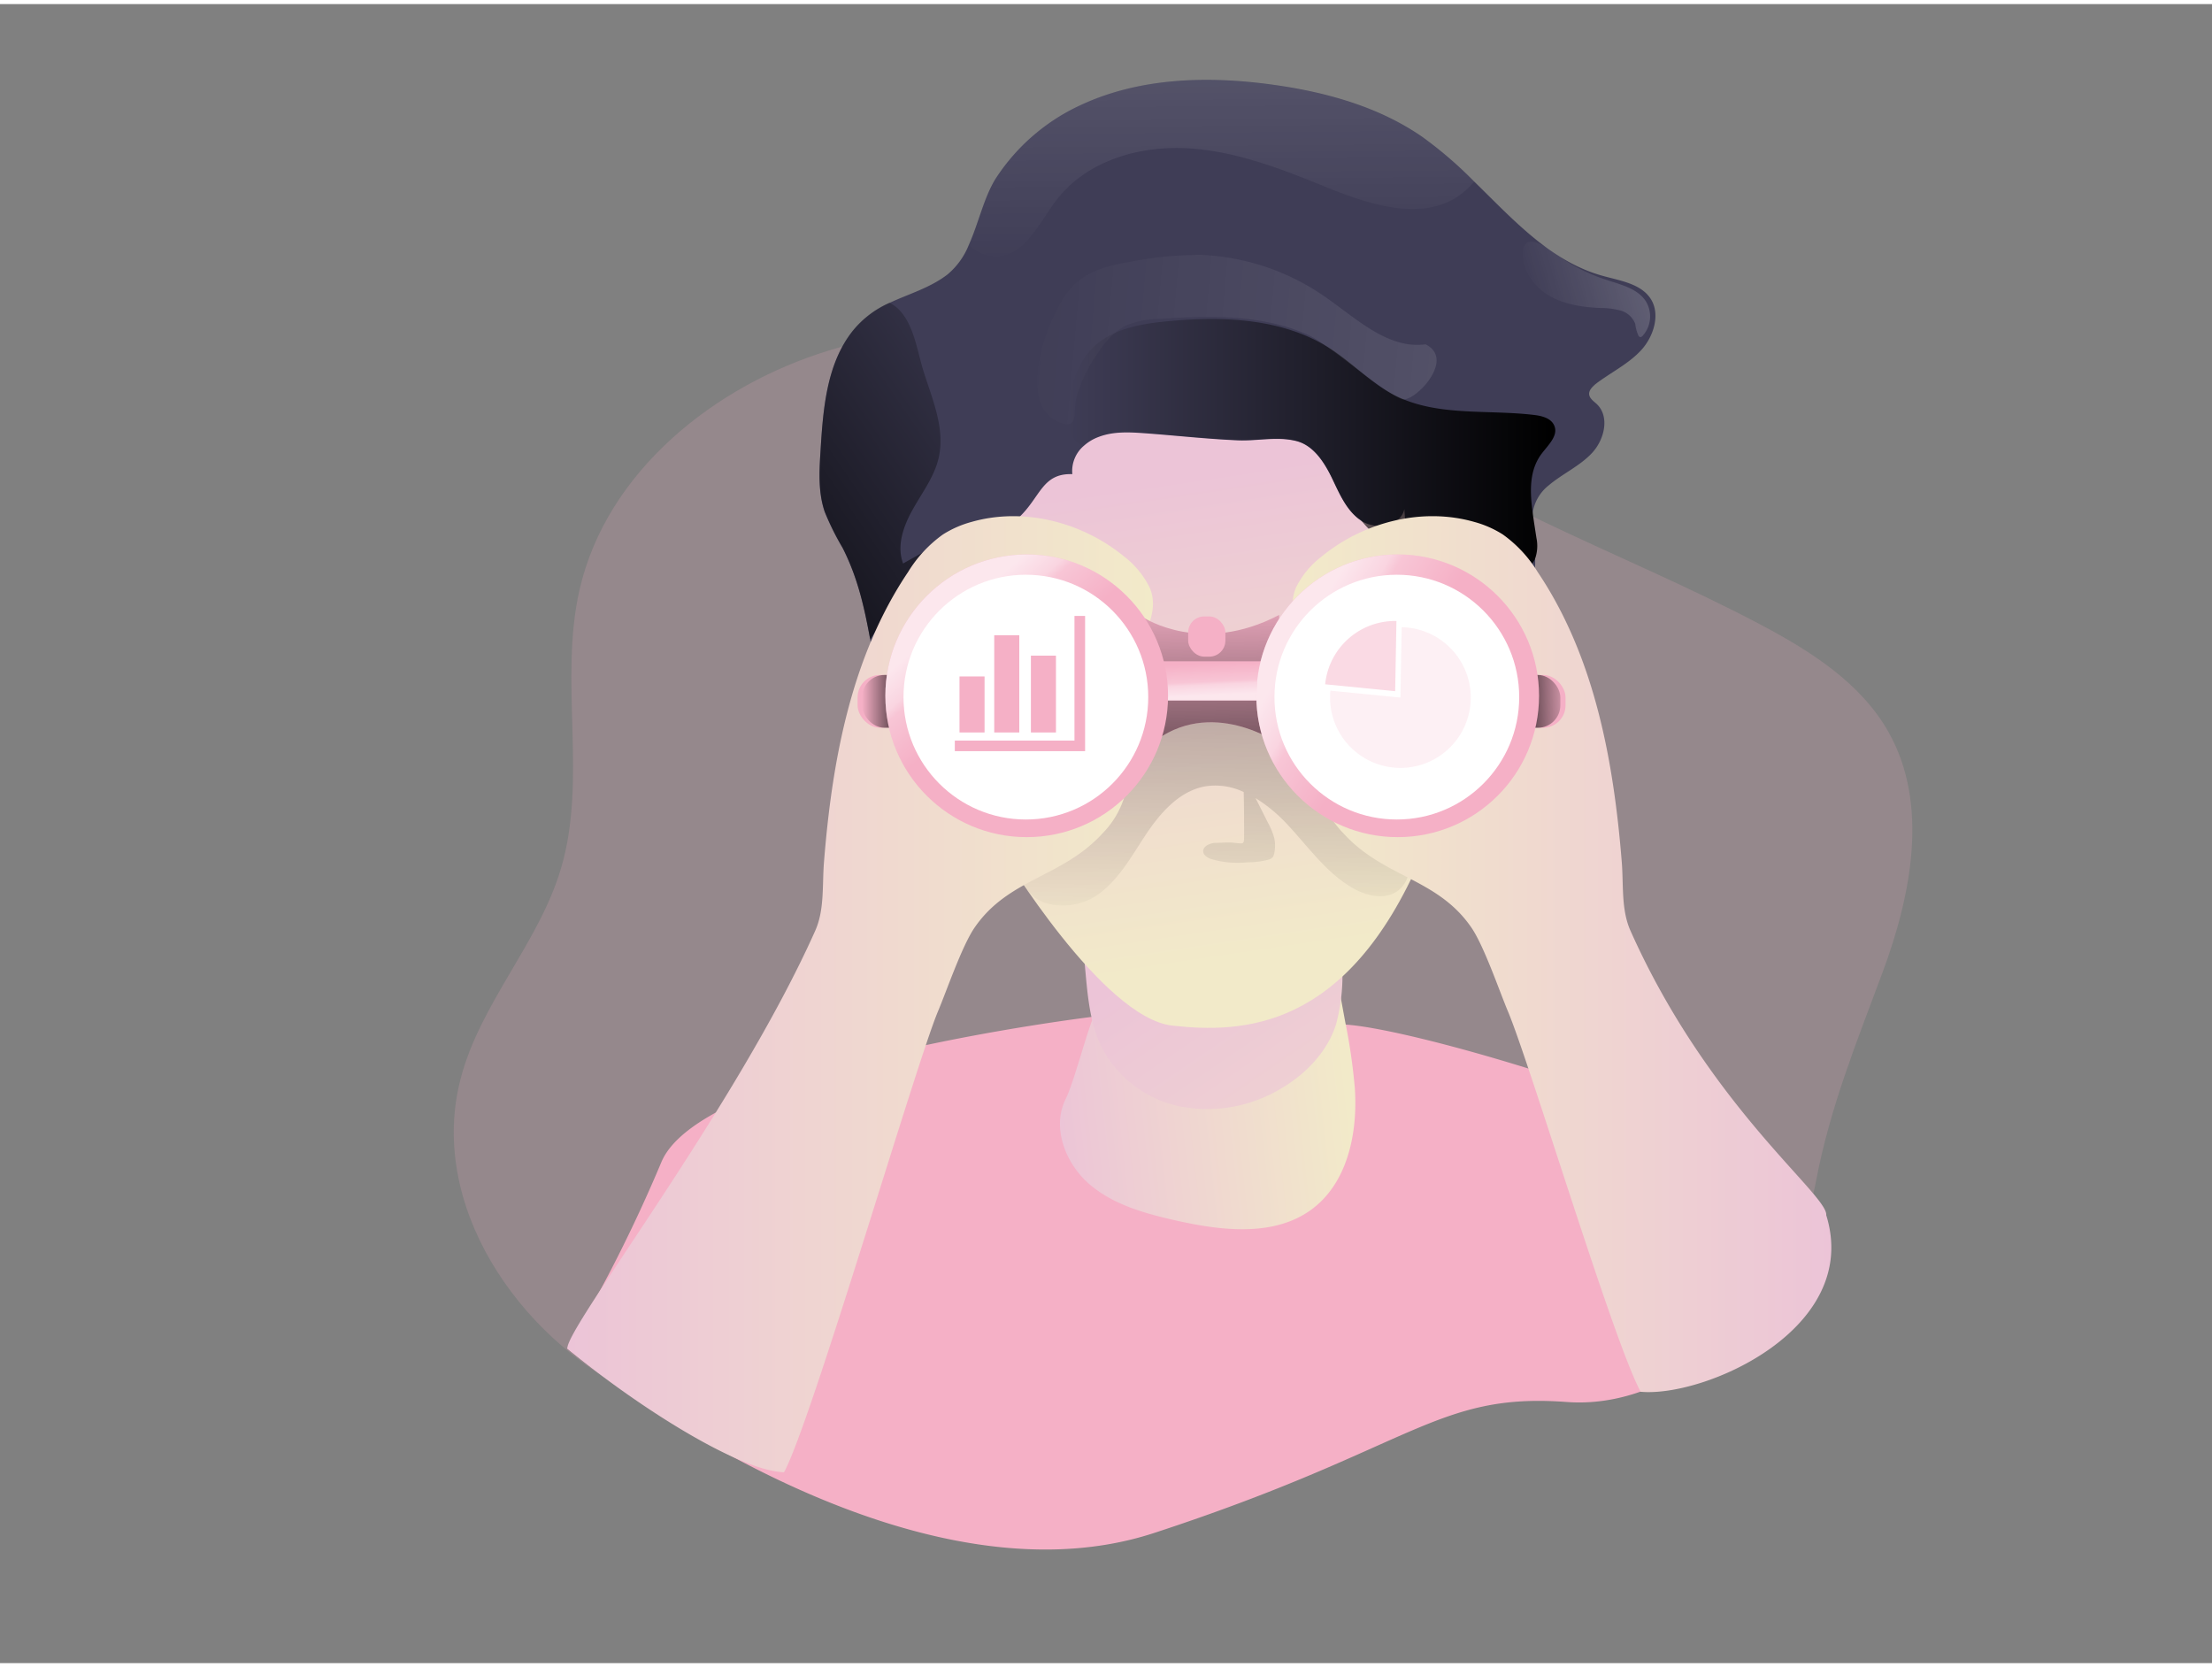
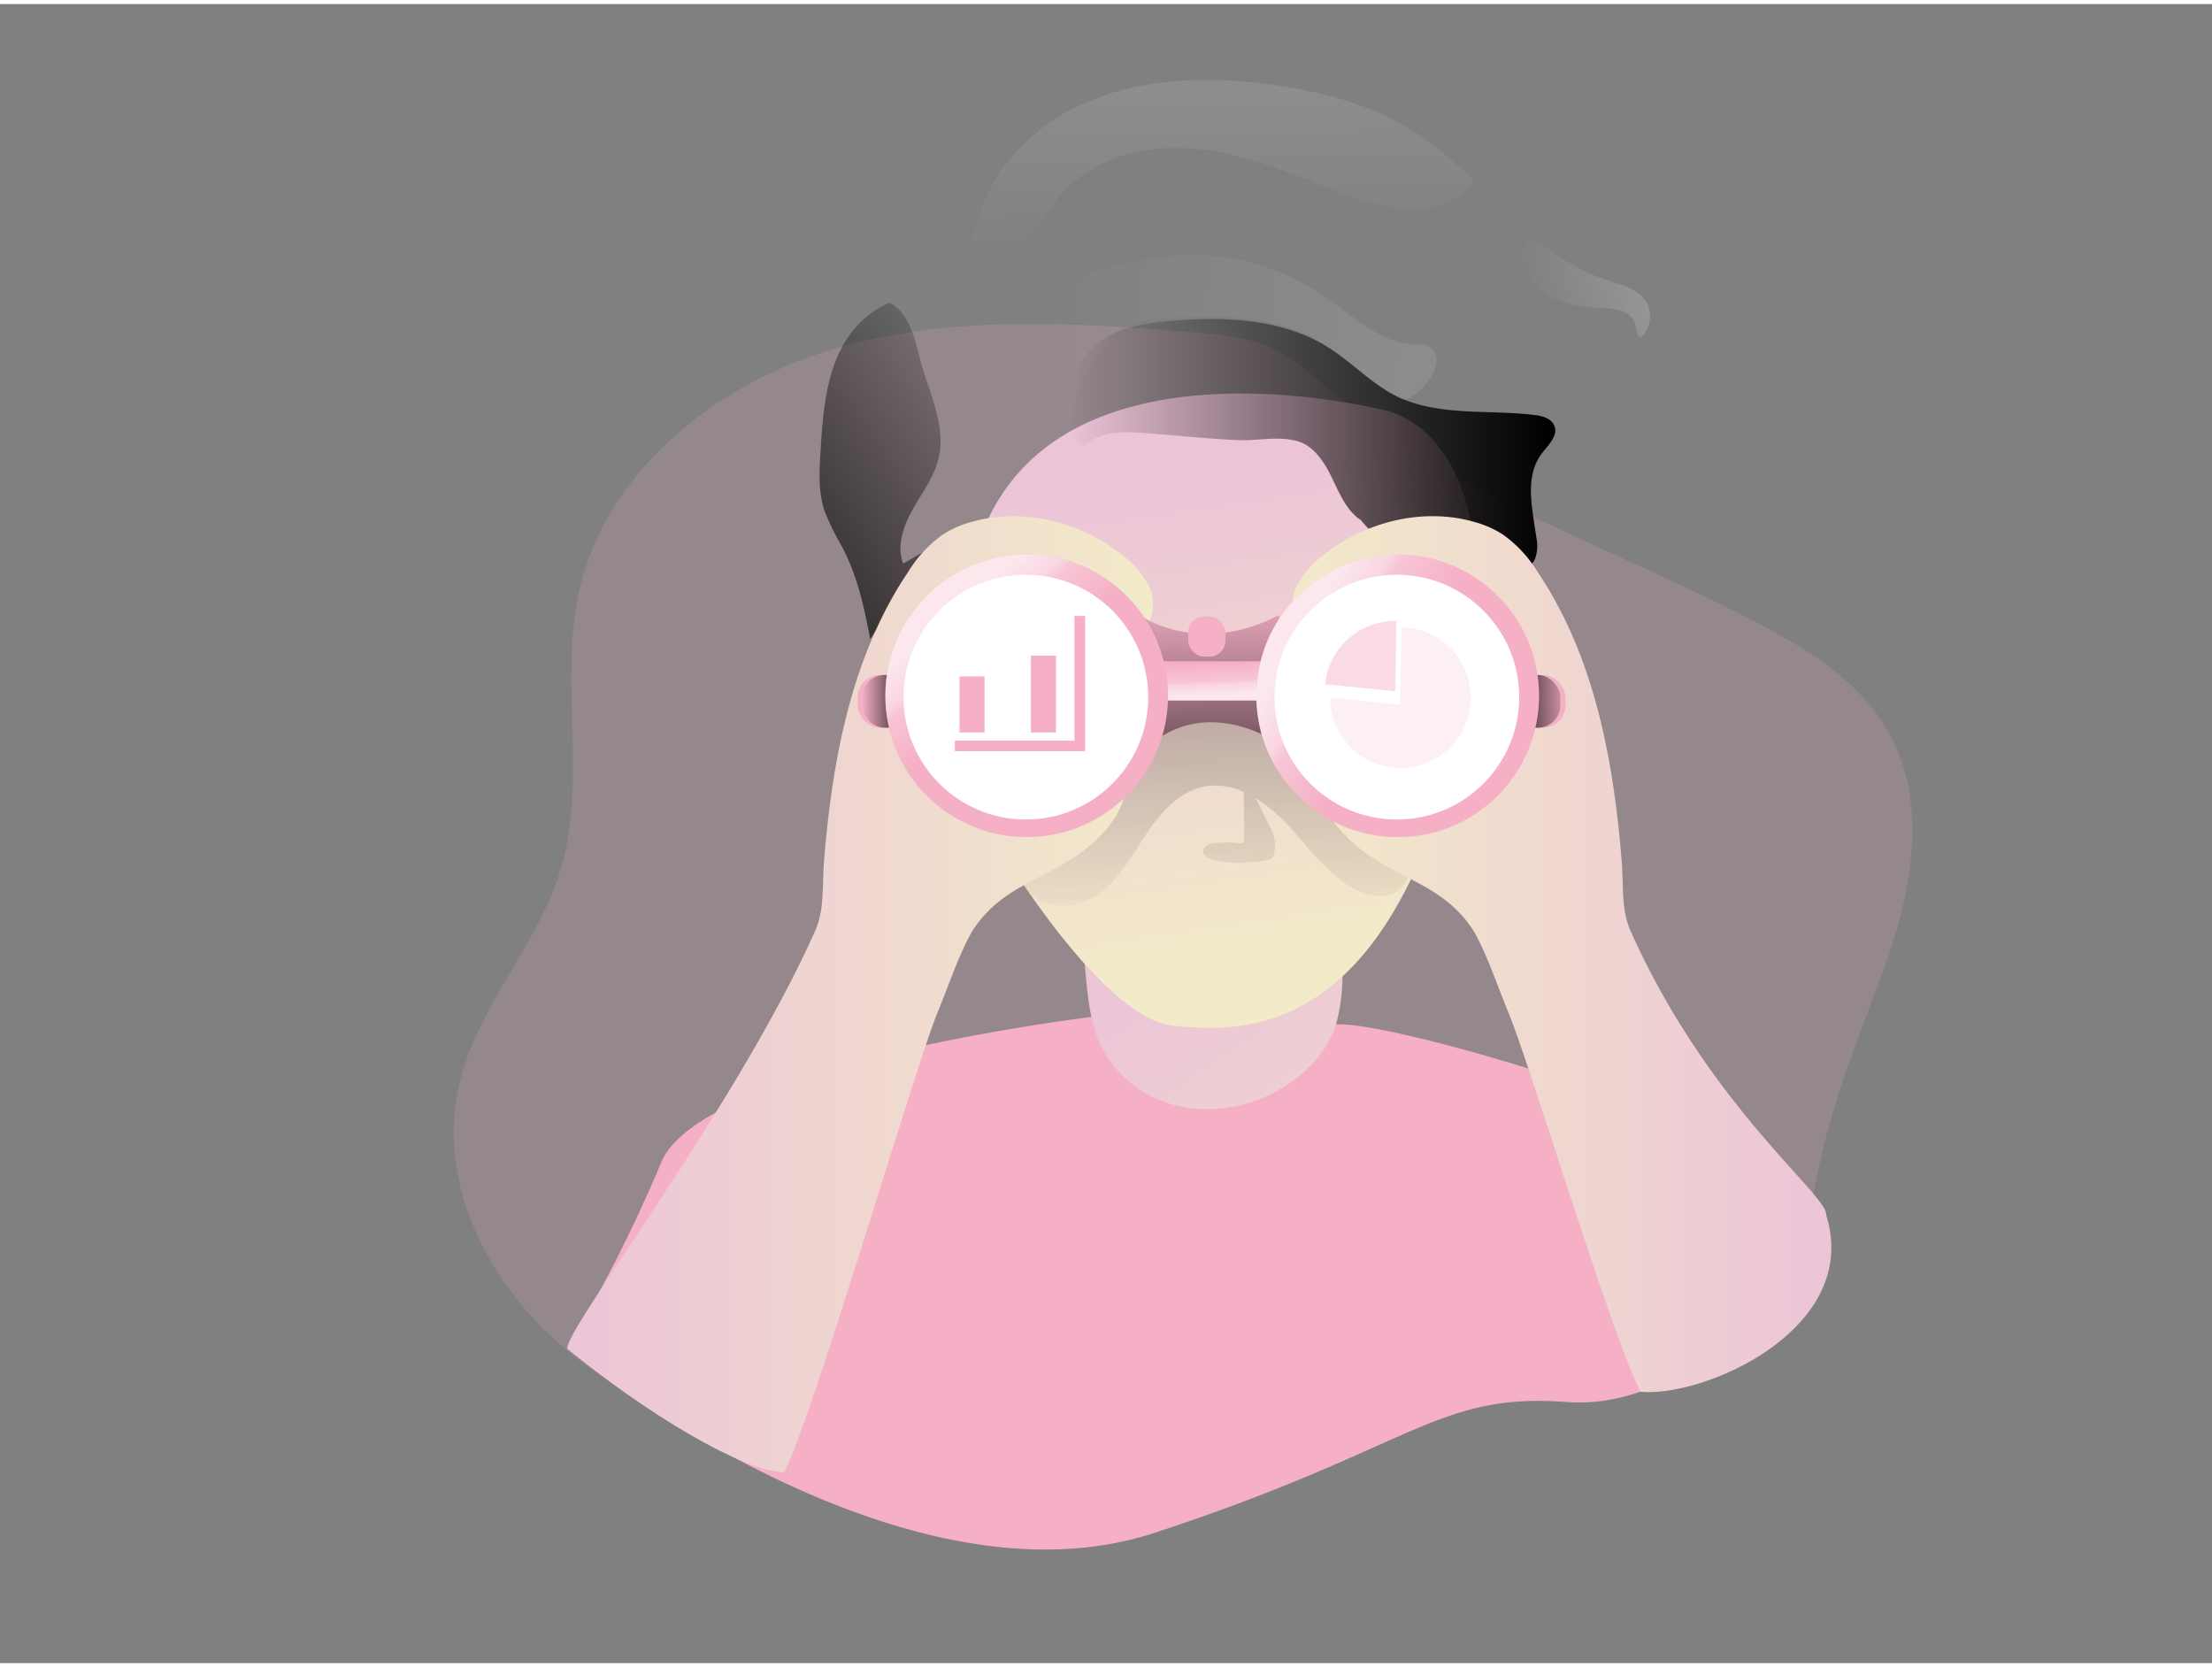
<svg xmlns="http://www.w3.org/2000/svg" xmlns:xlink="http://www.w3.org/1999/xlink" viewBox="0 0 400 300" width="406" height="306" class="illustration styles_illustrationTablet__1DWOa">
  <rect x="0" y="0" width="400" height="300" fill="#808080" stroke="none" />
  <defs>
    <linearGradient id="linear-gradient" x1="304.9" y1="531.31" x2="358.71" y2="531.31" gradientTransform="matrix(0.99, -0.11, -0.11, -0.99, -53.75, 754.46)" gradientUnits="userSpaceOnUse">
      <stop offset="0" stop-color="#ecc4d7" />
      <stop offset=".42" stop-color="#efd4d1" />
      <stop offset="1" stop-color="#f2eac9" />
    </linearGradient>
    <linearGradient id="linear-gradient-2" x1="250.41" y1="769.56" x2="315.25" y2="674.58" gradientTransform="matrix(1, 0, 0, -1, -36.02, 937.83)" xlink:href="#linear-gradient" />
    <linearGradient id="linear-gradient-3" x1="252.84" y1="852.74" x2="265.76" y2="765.97" gradientTransform="matrix(1, 0, 0, -1, -36.02, 937.83)" xlink:href="#linear-gradient" />
    <linearGradient id="linear-gradient-4" x1="256.06" y1="769.4" x2="260.88" y2="961.95" gradientTransform="matrix(1, 0, 0, -1, -36.02, 937.83)" gradientUnits="userSpaceOnUse">
      <stop offset="0" stop-opacity="0" />
      <stop offset=".99" />
    </linearGradient>
    <linearGradient id="linear-gradient-5" x1="227.6" y1="875.69" x2="150.51" y2="823.23" xlink:href="#linear-gradient-4" />
    <linearGradient id="linear-gradient-6" x1="229.19" y1="858.17" x2="317.27" y2="858.17" xlink:href="#linear-gradient-4" />
    <linearGradient id="linear-gradient-7" x1="138.6" y1="758.78" x2="244.51" y2="758.78" gradientTransform="matrix(1, 0, 0, -1, -36.02, 937.83)" xlink:href="#linear-gradient" />
    <linearGradient id="linear-gradient-8" x1="186.89" y1="816.41" x2="196.17" y2="816.41" gradientTransform="matrix(1, 0, 0, -1, -31, 942.5)" xlink:href="#linear-gradient-4" />
    <linearGradient id="linear-gradient-9" x1="-3597.19" y1="766.03" x2="-3499.8" y2="766.03" gradientTransform="translate(-3266.03 937.83) rotate(180)" xlink:href="#linear-gradient" />
    <linearGradient id="linear-gradient-10" x1="315.56" y1="816.62" x2="302.67" y2="816.24" gradientTransform="matrix(1, 0, 0, -1, -31, 942.5)" xlink:href="#linear-gradient-4" />
    <linearGradient id="linear-gradient-11" x1="255.04" y1="831.99" x2="256.12" y2="777.28" xlink:href="#linear-gradient-4" />
    <linearGradient id="linear-gradient-12" x1="250.48" y1="823.49" x2="250.75" y2="817.57" gradientTransform="matrix(1, 0, 0, -1, -31, 942.5)" gradientUnits="userSpaceOnUse">
      <stop offset=".02" stop-color="#fff" stop-opacity="0" />
      <stop offset=".58" stop-color="#fff" stop-opacity=".39" />
      <stop offset=".68" stop-color="#fff" stop-opacity=".68" />
      <stop offset="1" stop-color="#fff" />
    </linearGradient>
    <linearGradient id="linear-gradient-13" x1="214.28" y1="820.17" x2="203.88" y2="832.19" xlink:href="#linear-gradient-12" />
    <linearGradient id="linear-gradient-14" x1="282.98" y1="817.89" x2="266.3" y2="827.93" xlink:href="#linear-gradient-12" />
    <linearGradient id="linear-gradient-15" x1="257" y1="888.36" x2="255.79" y2="1034.86" gradientTransform="matrix(1, 0, 0, -1, -36.02, 937.83)" xlink:href="#linear-gradient-12" />
    <linearGradient id="linear-gradient-16" x1="311.5" y1="883.11" x2="368.27" y2="898.99" gradientTransform="matrix(1, 0, 0, -1, -36.02, 937.83)" xlink:href="#linear-gradient-12" />
    <linearGradient id="linear-gradient-17" x1="213.16" y1="879.67" x2="568.93" y2="848.2" gradientTransform="matrix(1, 0, 0, -1, -36.02, 937.83)" xlink:href="#linear-gradient-12" />
  </defs>
  <title>#80_market_analysis_monochromatic</title>
  <g id="_76_hiking" data-name="#76_hiking">
    <path d="M340.43 175.09c5.21-14 8.43-30.41 1.08-43.45-5-8.86-14-14.58-23-19.36C292.69 98.6 264 89.54 241.67 70.75c-3.66-3.08-7.18-6.44-11.51-8.45-4.59-2.14-9.76-2.6-14.81-3-21.85-1.77-44.27-3.09-65.24 3.27s-40.44 22-45.32 43.36c-3.75 16.49 1.47 34.23-3.37 50.44-4 13.44-14.55 24.28-18.1 37.86-6 22.68 10.14 46.63 31.2 57s45.65 10 69 8.13c11.75-.95 23.53-2.27 34.92-5.29 10.23-2.71 20.18-6.8 30.72-7.47 16.44-1.05 34.67 5.93 48.45-3.09 4.81-3.14 8.39-7.94 13.31-10.91 10.18-6.14 15.24-7.79 17.47-19.72C330.91 199.54 335.74 187.71 340.43 175.09z" fill="#f5b0c6" opacity=".18" style="isolation: isolate;" />
    <path d="M197.79 183.1s-70.9 8.51-78.22 26.37a269.43 269.43.0 01-17 33.65s59.21 48.71 106.15 33.34 50.87-25.44 74.58-23.68 43.42-24.56 43.42-35.52-73.31-33.47-85.12-32.75S197.79 183.1 197.79 183.1z" fill="#f5b0c6" />
-     <path d="M199.45 182.42c0 2.51-.67-1.62-1.68.68-1.34 3.06-3.58 11.9-5.06 14.88-2.55 5.11-.08 11.64 4.26 15.39s10.09 5.33 15.68 6.59c8.27 1.86 17.72 3 24.53-2 6.51-4.81 8.36-13.81 7.82-21.88a104.32 104.32.0 00-1.72-11.92L238.47 158a2.21 2.21.0 00-2.83-2c-9-.11-23.52.16-31.38 5.19C196.92 165.8 199.43 173.9 199.45 182.42z" fill="url(#linear-gradient)" />
    <path d="M199 188.21a20.7 20.7.0 0014.5 11.15 25.91 25.91.0 0018.24-3.31c4.46-2.64 8.29-6.63 9.86-11.56a33.85 33.85.0 001.16-8.62l.39-8.34c-2.52 3.66-7.1 5.32-11.5 5.94-11.08 1.53-20.73-2.47-31.1-5.47-4.87-1.43-4.78 1.54-4.39 5.67C196.62 178.5 196.93 183.7 199 188.21z" fill="url(#linear-gradient-2)" />
    <path d="M181.36 153.49s18 29.83 30.63 31.23 31.56.87 45-30.5 15.8-73.1-5.58-80.53C251.39 73.69 146.57 45.7 181.36 153.49z" fill="url(#linear-gradient-3)" />
    <path d="M255.39 154.71c-.38 2-.86 4.18-2.42 5.47-2.14 1.81-5.44 1.22-7.9-.09-5-2.66-8.39-7.6-12.29-11.76a27.7 27.7.0 00-5.73-4.74l2.27 4.51a12.65 12.65.0 011.07 2.58 6.3 6.3.0 010 3 1.44 1.44.0 01-.27.62 1.54 1.54.0 01-.77.42 15 15 0 01-3.77.47 17 17 0 01-6.63-.61c-.62-.23-1.31-.66-1.37-1.33-.08-.93 1.09-1.45 2-1.57 1.27.0 2.47-.16 3.72.0 1.72.16 1.66.3 1.67-1.49.0-2.57.0-5.11-.07-7.71a11.88 11.88.0 00-7.1-1c-4.7.92-8.11 4.93-10.74 8.92S202 158.83 198 161.38c-4.51 2.82-12.51 2.25-13.25-4-.8-6.65 3.07-14.84 6.78-20.08a38.16 38.16.0 0120.45-14.5 22.34 22.34.0 019-.93c3.33.43 6.44 1.92 9.47 3.38l15.91 7.64c2.73 1.31 5.55 2.69 7.44 5.06C257.37 142.49 256.47 149 255.39 154.71z" fill="url(#linear-gradient-4)" />
-     <path d="M287.37 70.58c.08.75.82 1.23 1.39 1.76 2.37 2.27 1.37 6.43-.87 8.83s-5.37 3.76-7.87 5.89a7.8 7.8.0 00-2.85 4.86c-.44 2.63.33 5.46.43 8.42a14.74 14.74.0 01-.11 2.49 44 44 0 01-7.72 19.66c-1.23 1.67-2.85 3.38-4.92 3.47-3.35.15-5.26-3.72-6.16-6.95a136.77 136.77.0 01-4-20q-.48-3.84-.74-7.69c-.66 3.1-5.15 3.85-7.8 2.11-.15-.1-.29-.2-.44-.32-2.35-1.79-3.57-4.73-4.87-7.43-1.4-2.86-3.32-5.85-6.39-6.65-3.48-.89-7 0-10.57-.14-5.47-.23-10.95-.84-16.41-1.25-3-.22-6-.44-8.8.63A8.28 8.28.0 00196 79.87 6 6 0 00193.91 85c-5.54-.19-5.74 4.26-9.84 8s-11.42 7.18-8.23 11.71c3.32 4.72.81 7.83.5 13.41-.51 9.26-3.36 18.22-6.18 27.07-4.28-6.13-8.63-12.41-10.55-19.62-1-3.63-1.59-7.19-2.26-10.69-1-5.58-2.2-11.07-5-16.56a48.67 48.67.0 01-3.23-6.51c-1.16-3.43-1-7.15-.76-10.76.46-7.71 1.07-16 5.88-22a17.79 17.79.0 016.58-5c3.52-1.66 7.28-2.68 10.51-5.15a13.47 13.47.0 003.87-5.37c1.76-3.93 2.74-8.64 4.86-12a36.52 36.52.0 0115.63-13.4c10.6-4.85 22.77-5.15 34.33-3.57 9.57 1.31 19.16 3.93 27.11 9.41a72.91 72.91.0 019.44 8.11c7.13 6.95 13.82 14.45 23.24 17.06 3.17.89 6.9 1.4 8.69 4.16s.56 6.83-1.77 9.33-5.49 4-8.21 6.08C288 69.18 287.29 69.81 287.37 70.58z" fill="#3f3d56" />
    <path d="M165.09 91.32c-1.7 3-3 6.6-1.78 9.84 1.62-.93 3.26-1.82 4.85-2.72l-10.8 16.4c-1.05-5.58-2.2-11.07-5-16.56a48.61 48.61.0 01-3.22-6.51c-1.17-3.43-1-7.15-.77-10.76.46-7.71 1.08-16 5.89-22a17.75 17.75.0 016.57-5 6.2 6.2.0 011.89 1.4c2.51 2.74 3.13 7.12 4.15 10.54 1.56 5.17 4.15 10.69 2.85 16.19C168.93 85.49 166.77 88.32 165.09 91.32z" fill="url(#linear-gradient-5)" />
    <path d="M278.75 81.34c-2.23 3-2.11 6.76-1.6 10.58.21 1.57.46 3.14.69 4.64a7 7 0 01-.26 3.77 3.56 3.56.0 01-.34.6c-1.61 2.19-5 1.5-7.54.6-6.26-2.22-10.86-1.64-15-2.57-2.91-.66-5.62-2-8.55-5.58a1.31 1.31.0 00-.43-.31c-2.36-1.79-3.58-4.74-4.88-7.44-1.39-2.86-3.31-5.85-6.39-6.64-3.48-.9-7 0-10.57-.14-5.47-.24-11-.84-16.41-1.25-3-.23-6-.44-8.79.63A8.19 8.19.0 00196 79.86c-1.19-.27-2.08-1.12-2.52-3-1.08-4.75.69-11.35 4.15-14.74s8.52-4.28 13.33-4.75c10.23-1 21.19-.57 29.78 5.05 3.94 2.58 7.24 6.14 11.43 8.3 7.63 3.92 16.76 2.55 25.27 3.58 1.44.17 3.11.6 3.65 2C281.8 78.07 279.93 79.77 278.75 81.34z" fill="url(#linear-gradient-6)" />
    <path d="M207.86 105.44a16.12 16.12.0 00-4.65-5.6c-7.58-6.19-18.12-8.89-27.53-6.2a18.8 18.8.0 00-5.17 2.27 23.26 23.26.0 00-6.29 6.77C153.91 118 150.46 136.82 149 155.17c-.33 4.16.12 8.58-1.58 12.39-14.22 31.87-45.2 71.92-44.82 75.56 11.11 9.3 30.43 22.05 39.18 22.37 4.91-9 23.85-73.86 27.83-83.33 1.57-3.72 4.35-11.88 6.65-15.2 6.16-8.92 15.82-9 23.11-17a16.26 16.26.0 004.07-7 25.58 25.58.0 00.17-6.94 61.37 61.37.0 011.47-16.71C206.12 114.7 210 110.22 207.86 105.44z" fill="url(#linear-gradient-7)" />
    <rect x="155.08" y="121.31" width="9.28" height="9.55" rx="4.06" fill="#f5b0c6" />
    <rect x="155.89" y="121.31" width="9.28" height="9.55" rx="4.06" fill="url(#linear-gradient-8)" />
    <path d="M234.39 105.44a16 16 0 014.68-5.6c7.57-6.19 18.12-8.89 27.53-6.2a18.74 18.74.0 015.16 2.27 23.13 23.13.0 016.29 6.77c10.3 15.31 13.75 34.14 15.22 52.49.33 4.16-.13 8.58 1.57 12.39 14.22 31.86 35.77 47.79 35.4 51.43 6.38 20.56-22 33-33.56 31.94-4.91-9-20-59.31-24-68.79-1.56-3.72-4.34-11.88-6.64-15.2-6.16-8.92-15.8-8.95-23.11-17a16.2 16.2.0 01-4.07-7 25.57 25.57.0 01-.17-6.94 61.77 61.77.0 00-1.47-16.71C236.13 114.7 232.28 110.22 234.39 105.44z" fill="url(#linear-gradient-9)" />
    <rect x="273.82" y="121.31" width="9.28" height="9.55" rx="4.06" fill="#f5b0c6" />
    <rect x="272.88" y="121.31" width="9.28" height="9.55" rx="4.06" fill="url(#linear-gradient-10)" />
    <path d="M206.92 111s10.4 6.81 24.39-.54v23.31s-12.38-8.79-23.14.0z" fill="#f5b0c6" />
    <path d="M206.92 111s10.4 6.81 24.39-.54v23.31s-12.38-8.79-23.14.0z" fill="url(#linear-gradient-11)" />
    <rect x="208.54" y="118.84" width="22.19" height="7.08" fill="#f5b0c6" />
    <rect x="208.54" y="118.84" width="22.19" height="7.08" opacity=".69" fill="url(#linear-gradient-12)" style="isolation: isolate;" />
    <circle cx="185.66" cy="125.08" r="25.56" fill="#f5b0c6" />
    <circle cx="185.66" cy="125.08" r="25.56" opacity=".69" fill="url(#linear-gradient-13)" style="isolation: isolate;" />
    <circle cx="185.51" cy="125.32" r="22.13" fill="#fff" />
    <circle cx="252.75" cy="125.08" r="25.56" fill="#f5b0c6" />
    <circle cx="252.75" cy="125.08" r="25.56" opacity=".69" fill="url(#linear-gradient-14)" style="isolation: isolate;" />
    <circle cx="252.59" cy="125.32" r="22.13" fill="#fff" />
    <rect x="214.86" y="110.73" width="6.73" height="7.27" rx="2.9" fill="#f5b0c6" />
    <polygon points="196.22 135.09 172.66 135.09 172.66 133.18 194.3 133.18 194.3 110.64 196.22 110.64 196.22 135.09" fill="#f5b0c6" />
    <rect x="173.51" y="121.58" width="4.53" height="10.13" fill="#f5b0c6" />
-     <rect x="179.79" y="114.13" width="4.53" height="17.58" fill="#f5b0c6" />
    <rect x="186.42" y="117.82" width="4.53" height="13.89" fill="#f5b0c6" />
-     <path d="M253.47 112.68a12.72 12.72.0 11-12.95 12.74c0-.43.0-.85.07-1.27l12.65 1.25z" fill="#f5b0c6" opacity=".18" style="isolation: isolate;" />
+     <path d="M253.47 112.68a12.72 12.72.0 11-12.95 12.74l12.65 1.25z" fill="#f5b0c6" opacity=".18" style="isolation: isolate;" />
    <path d="M252.27 111.55h.25l-.23 12.7L239.63 123a12.71 12.71.0 0112.64-11.45z" fill="#f5b0c6" opacity=".47" style="isolation: isolate;" />
    <path d="M266.59 32.09a14.57 14.57.0 01-2.52 2.38c-6.59 4.79-15.77 2-23.33-1C232.42 30.09 224 26.66 215 26.09s-18.59 2.27-24 9.41c-3.07 4-5.55 9.84-10.62 10.12a7 7 0 01-5.19-2.11c1.75-3.93 2.73-8.64 4.85-12a36.57 36.57.0 0115.63-13.4C206.28 13.29 218.45 13 230 14.57c9.56 1.31 19.16 3.93 27.1 9.41A72.61 72.61.0 01266.59 32.09z" opacity=".69" fill="url(#linear-gradient-15)" style="isolation: isolate;" />
    <path d="M279.51 52.33c2.85 1.92 6.39 2.47 9.82 2.62a14.16 14.16.0 013.72.47 3.93 3.93.0 012.66 2.44A7.13 7.13.0 00296.3 60a.58.58.0 00.29.22.56.56.0 00.46-.24 5.24 5.24.0 00.57-6.24c-1.51-2.33-4.53-3-7.18-3.89A32.22 32.22.0 01281.07 45c-1.65-1.24-5.46-3.85-5.7-.12C275.18 47.83 277.17 50.76 279.51 52.33z" opacity=".69" fill="url(#linear-gradient-16)" style="isolation: isolate;" />
    <path d="M189.93 57.84c1.23-2.79 2.61-5.66 4.94-7.64 2.79-2.35 6.55-3.13 10.14-3.71a62.51 62.51.0 0112.5-1.12 42.27 42.27.0 0122.72 8c5.41 3.83 11 9.06 17.55 8.15 5.64 2.79-2.24 10.75-4.32 9.9-4.25-1.75-12.93-9.85-17.14-11.7-8.28-3.64-17.66-3.4-26.7-2.79a15.67 15.67.0 00-6.26 1.31 13.7 13.7.0 00-4.59 4.53 25.24 25.24.0 00-4.15 8.51c-.57 2.36.43 5.52-2.68 4.46C184.91 73.37 188 62.32 189.93 57.84z" opacity=".69" fill="url(#linear-gradient-17)" style="isolation: isolate;" />
  </g>
</svg>